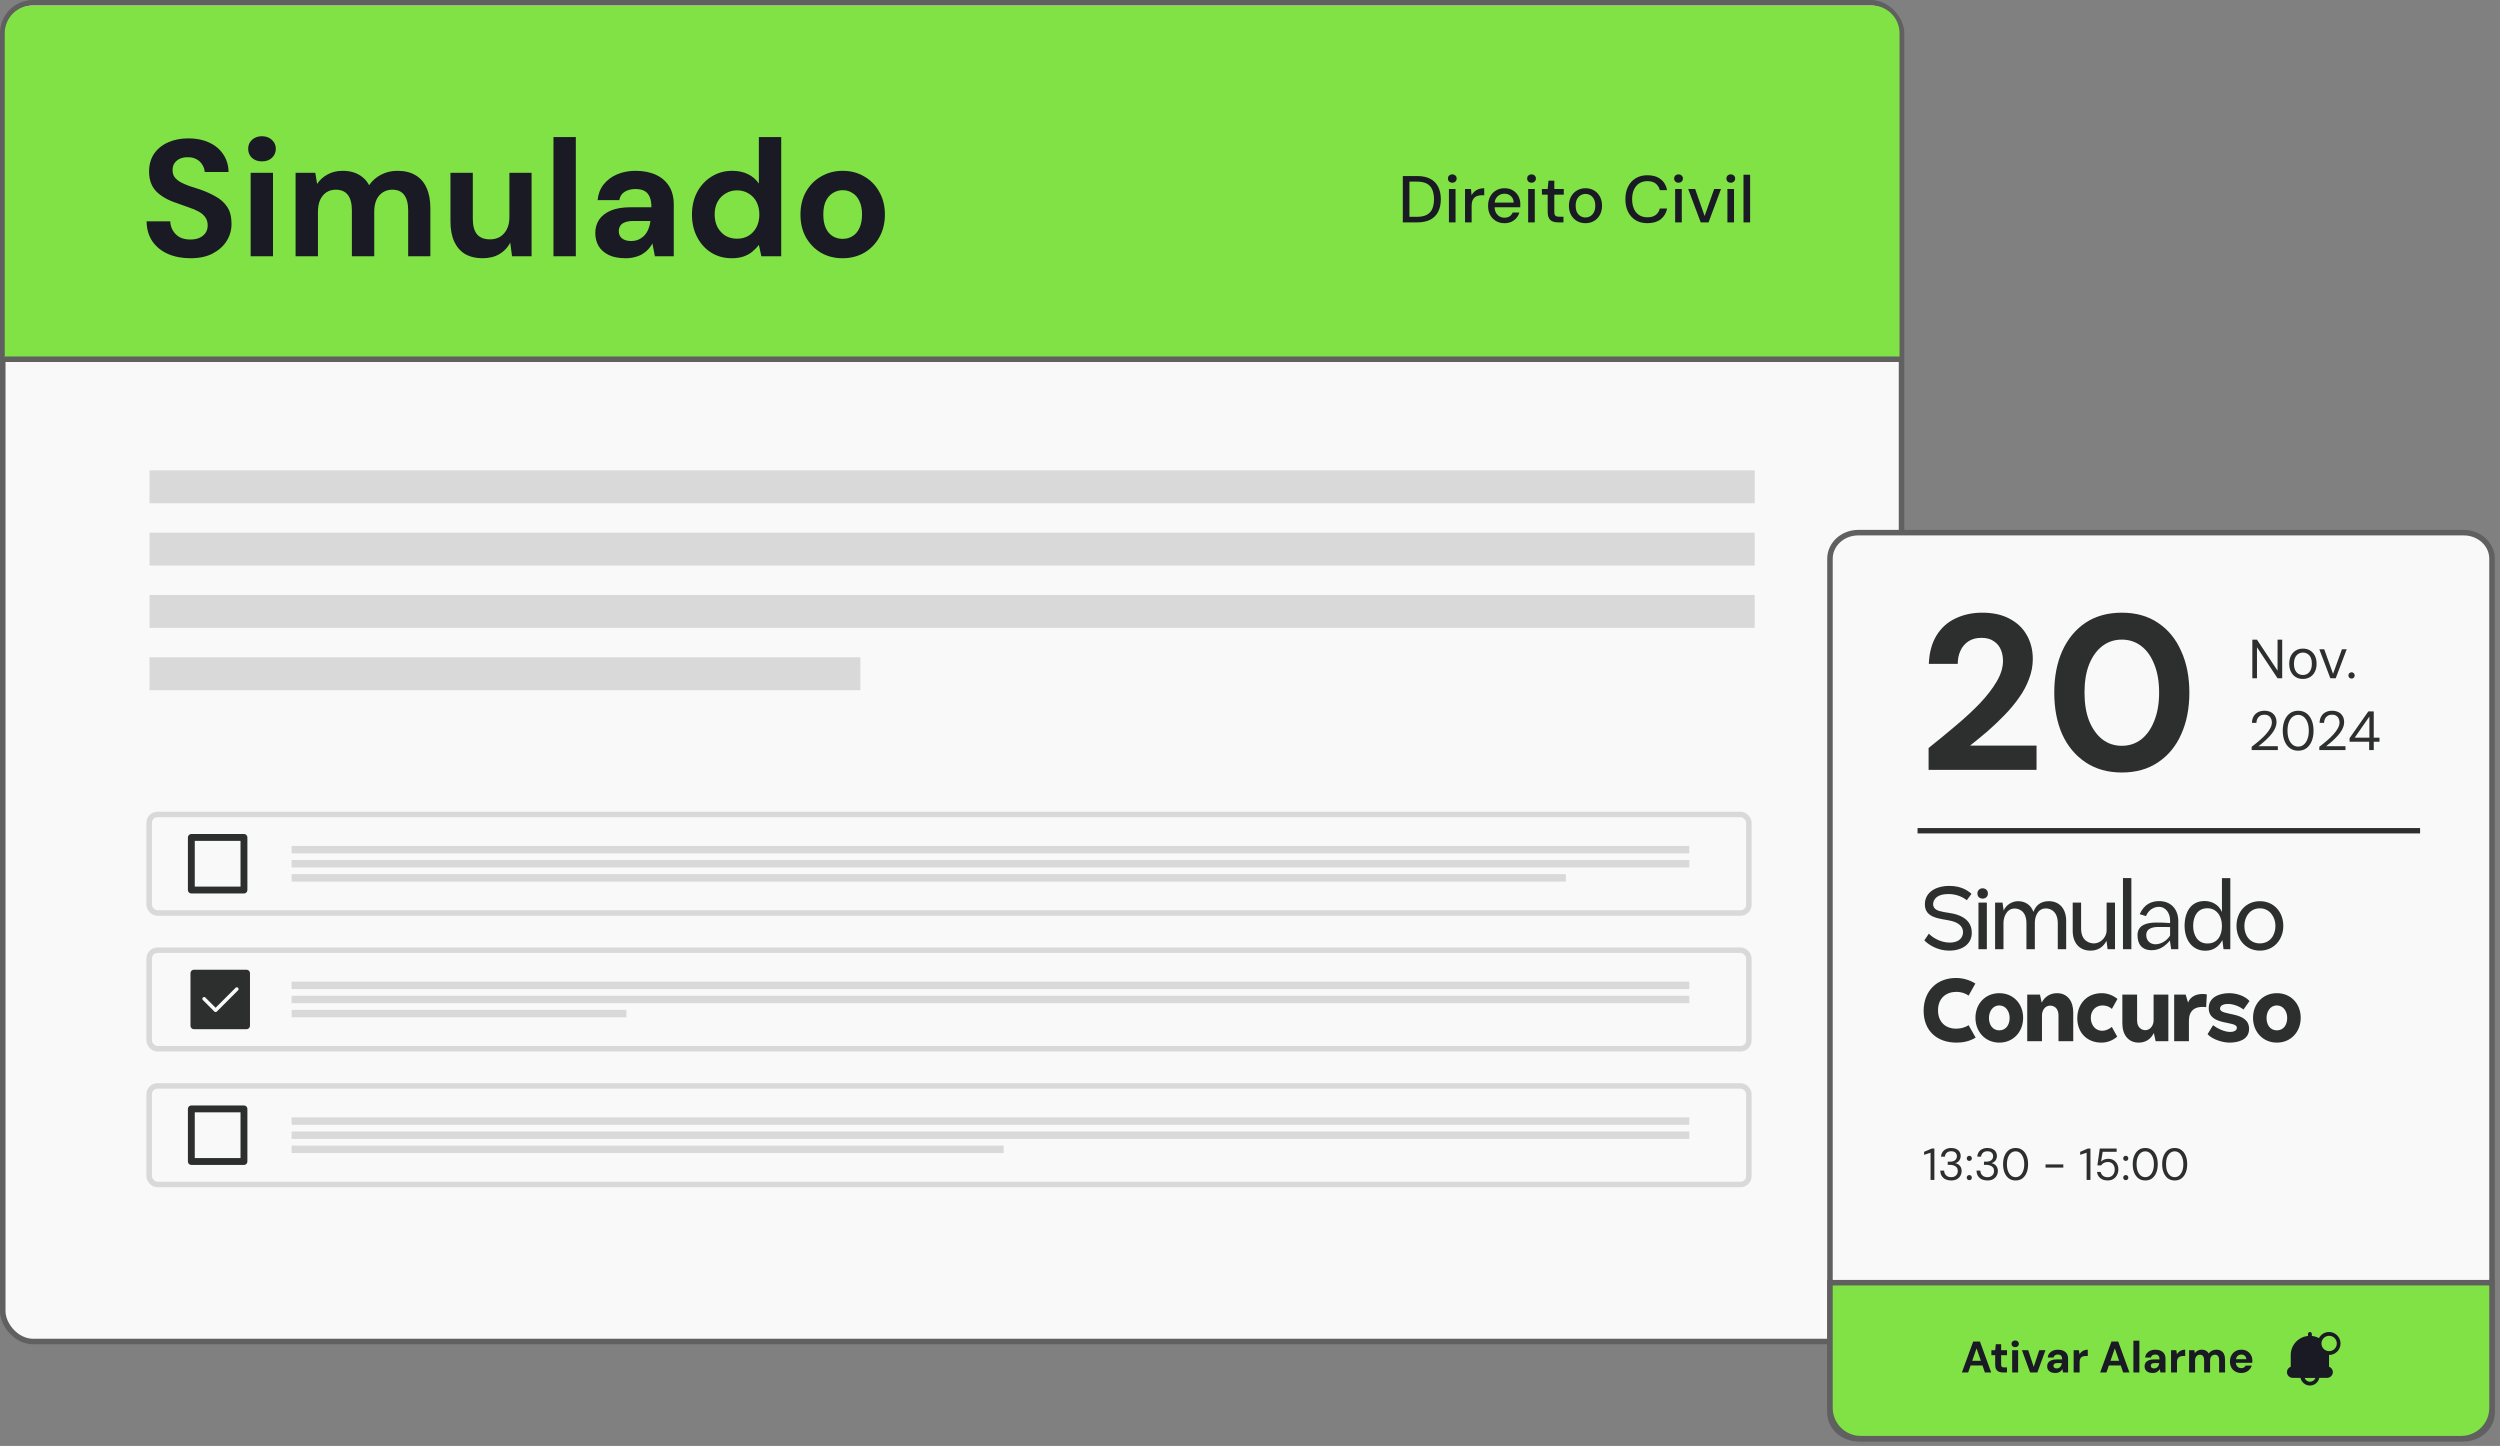
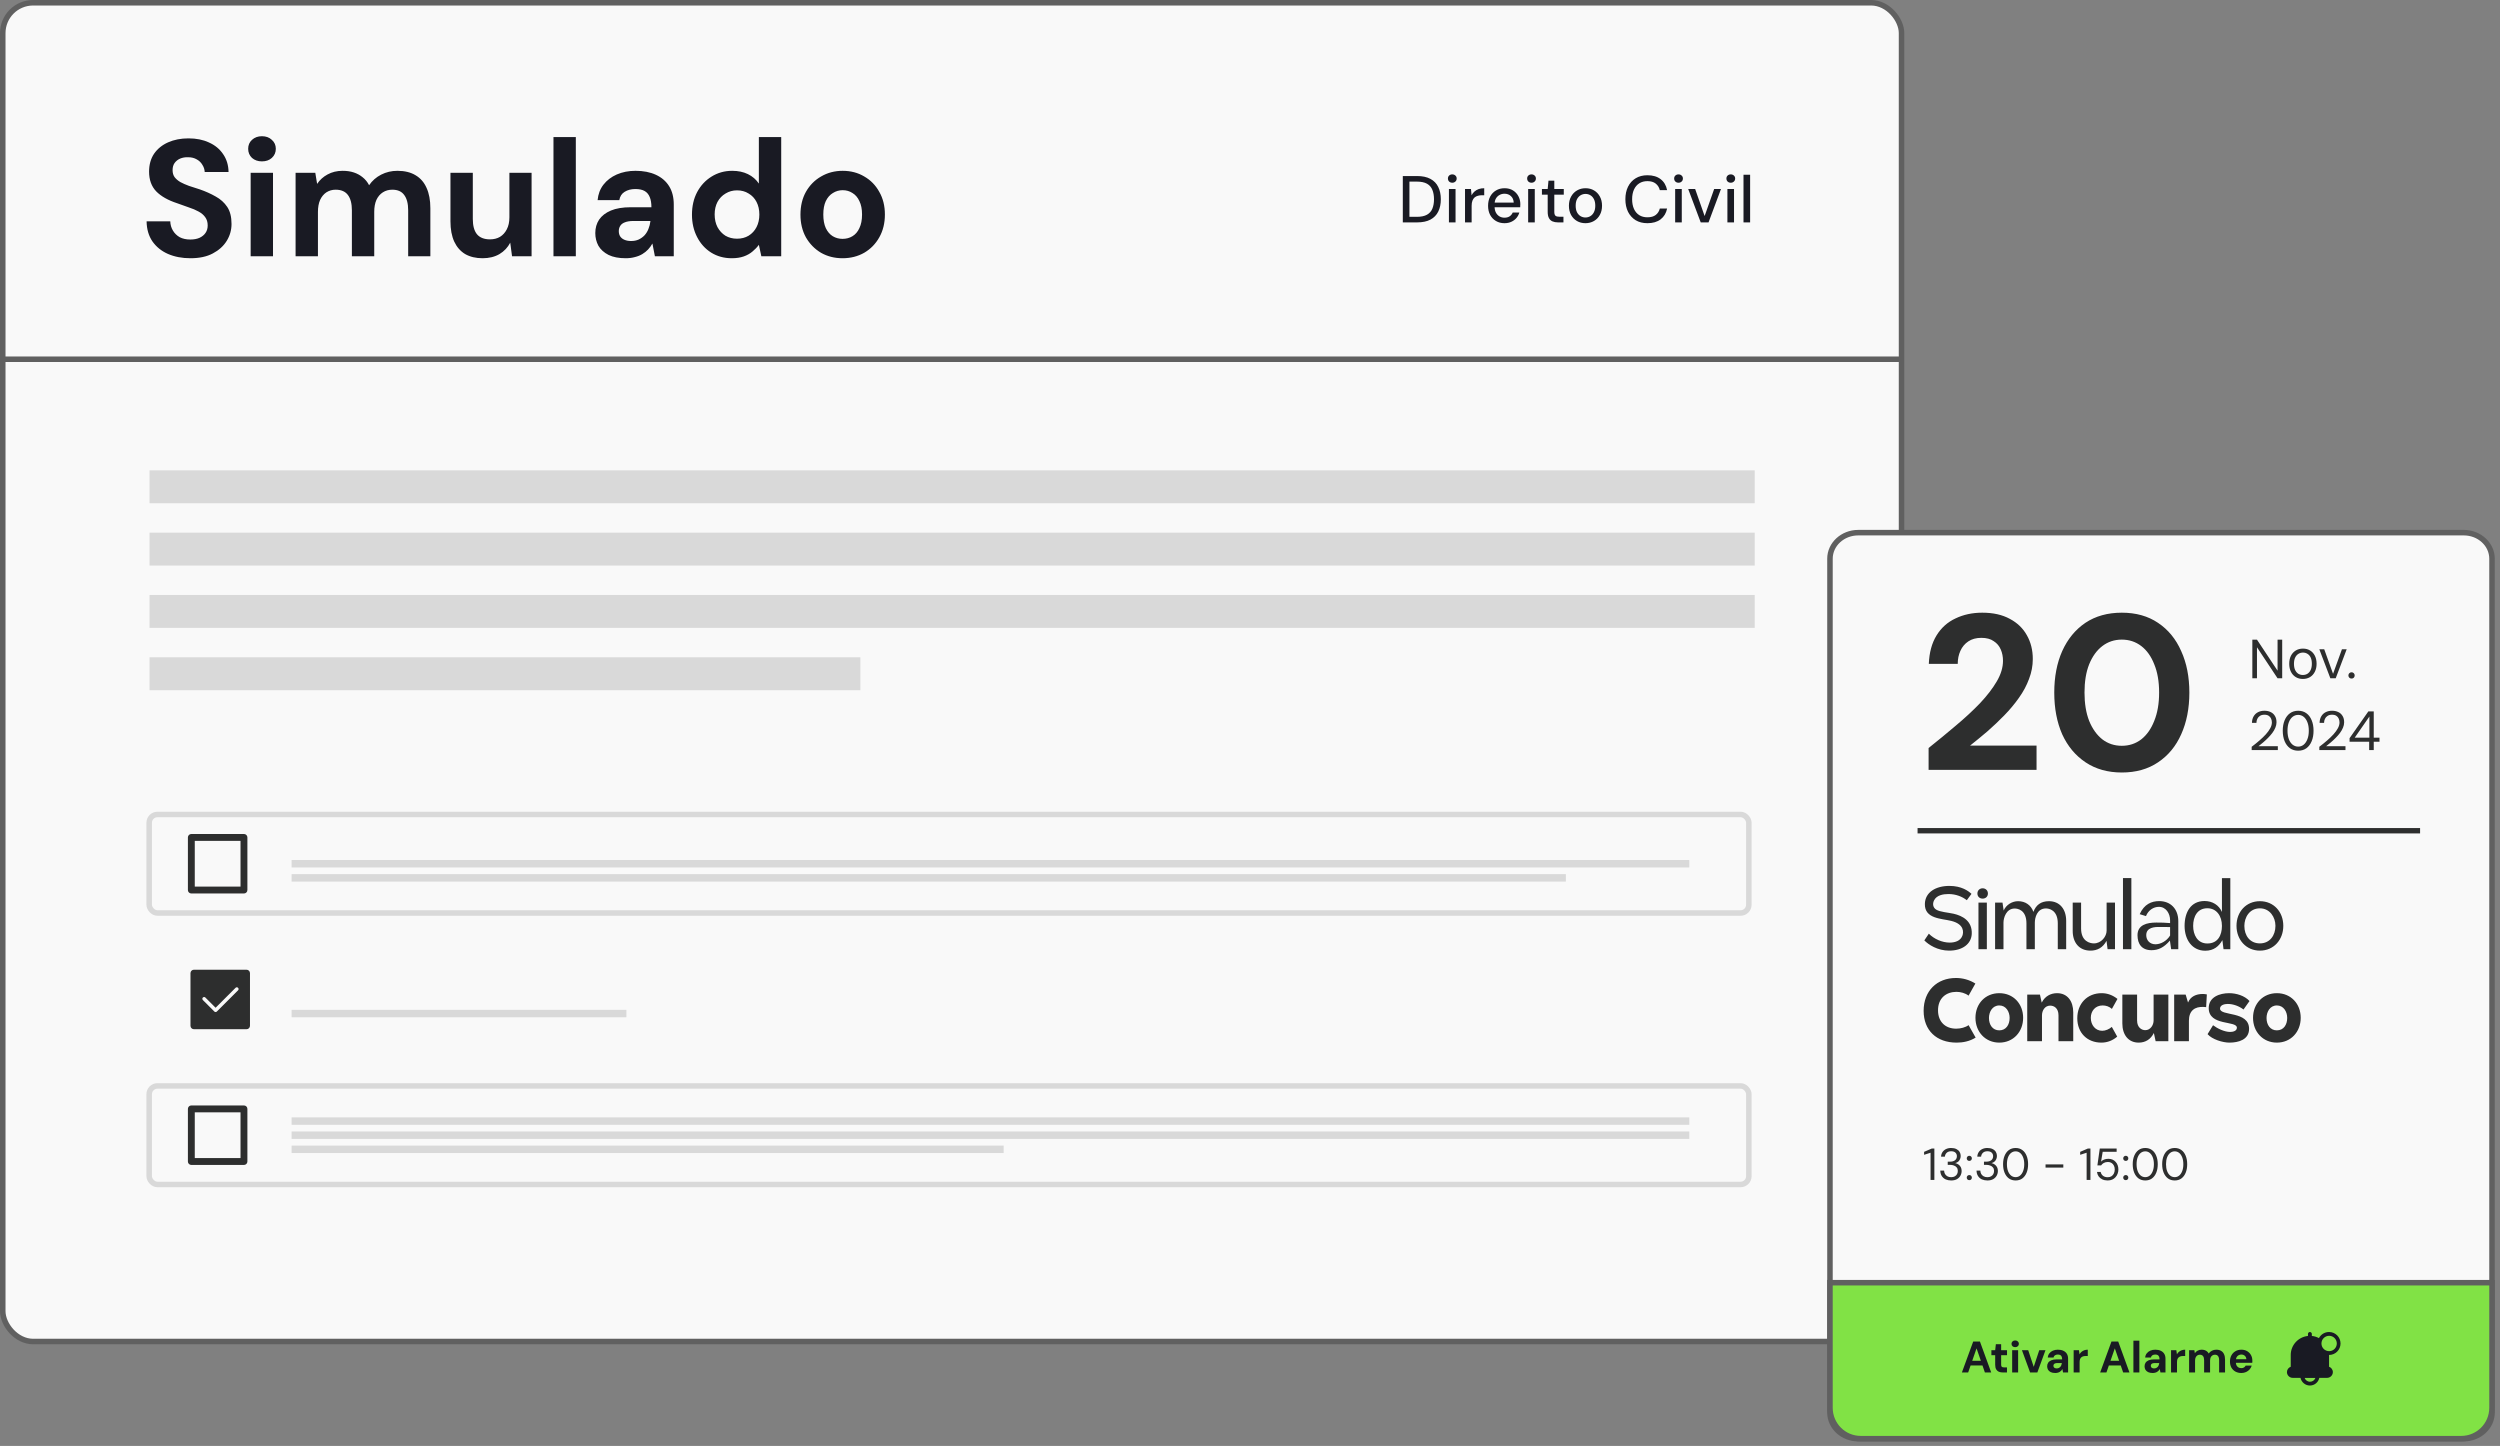
<svg xmlns="http://www.w3.org/2000/svg" width="453" height="262" viewBox="0 0 453 262" fill="none">
  <rect x="0" y="0" width="453" height="262" fill="#808080" stroke="none" />
  <rect x="0.5" y="0.5" width="344.059" height="242.585" rx="5.5" fill="#F9F9F9" stroke="#606060" />
-   <path d="M0.863 6.009C0.863 3.247 3.101 1.009 5.863 1.009H339.194C341.955 1.009 344.194 3.247 344.194 6.009V64.74H0.863V6.009Z" fill="#81E245" />
  <path d="M34.513 46.792C32.993 46.792 31.633 46.532 30.433 46.012C29.253 45.492 28.313 44.732 27.613 43.732C26.933 42.732 26.583 41.522 26.563 40.102H30.853C30.873 40.722 31.033 41.282 31.333 41.782C31.633 42.282 32.043 42.682 32.563 42.982C33.103 43.262 33.743 43.402 34.483 43.402C35.123 43.402 35.673 43.302 36.133 43.102C36.613 42.882 36.983 42.582 37.243 42.202C37.503 41.822 37.633 41.372 37.633 40.852C37.633 40.252 37.483 39.752 37.183 39.352C36.903 38.952 36.503 38.612 35.983 38.332C35.483 38.052 34.893 37.802 34.213 37.582C33.553 37.342 32.853 37.092 32.113 36.832C30.453 36.292 29.183 35.572 28.303 34.672C27.443 33.772 27.013 32.582 27.013 31.102C27.013 29.842 27.313 28.762 27.913 27.862C28.533 26.962 29.383 26.272 30.463 25.792C31.543 25.312 32.773 25.072 34.153 25.072C35.573 25.072 36.813 25.322 37.873 25.822C38.953 26.302 39.803 27.002 40.423 27.922C41.063 28.842 41.393 29.922 41.413 31.162H37.093C37.073 30.702 36.933 30.272 36.673 29.872C36.433 29.452 36.093 29.122 35.653 28.882C35.213 28.622 34.693 28.492 34.093 28.492C33.573 28.472 33.093 28.552 32.653 28.732C32.233 28.912 31.893 29.182 31.633 29.542C31.393 29.882 31.273 30.312 31.273 30.832C31.273 31.332 31.393 31.752 31.633 32.092C31.893 32.432 32.243 32.732 32.683 32.992C33.123 33.232 33.643 33.462 34.243 33.682C34.843 33.882 35.493 34.092 36.193 34.312C37.233 34.672 38.193 35.102 39.073 35.602C39.953 36.082 40.653 36.712 41.173 37.492C41.693 38.272 41.953 39.302 41.953 40.582C41.953 41.682 41.663 42.702 41.083 43.642C40.503 44.582 39.663 45.342 38.563 45.922C37.483 46.502 36.133 46.792 34.513 46.792ZM45.418 46.432V31.312H49.468V46.432H45.418ZM47.458 29.242C46.738 29.242 46.138 29.032 45.658 28.612C45.198 28.172 44.968 27.622 44.968 26.962C44.968 26.302 45.198 25.762 45.658 25.342C46.138 24.902 46.738 24.682 47.458 24.682C48.198 24.682 48.798 24.902 49.258 25.342C49.738 25.762 49.978 26.302 49.978 26.962C49.978 27.622 49.738 28.172 49.258 28.612C48.798 29.032 48.198 29.242 47.458 29.242ZM53.561 46.432V31.312H57.131L57.461 33.322C57.941 32.602 58.571 32.032 59.351 31.612C60.151 31.172 61.061 30.952 62.081 30.952C62.841 30.952 63.521 31.052 64.121 31.252C64.721 31.452 65.251 31.742 65.711 32.122C66.191 32.502 66.581 32.982 66.881 33.562C67.441 32.742 68.171 32.102 69.071 31.642C69.971 31.182 70.951 30.952 72.011 30.952C73.331 30.952 74.431 31.222 75.311 31.762C76.191 32.282 76.851 33.042 77.291 34.042C77.751 35.042 77.981 36.272 77.981 37.732V46.432H73.961V38.092C73.961 36.892 73.721 35.972 73.241 35.332C72.781 34.692 72.061 34.372 71.081 34.372C70.441 34.372 69.871 34.532 69.371 34.852C68.871 35.172 68.481 35.632 68.201 36.232C67.941 36.832 67.811 37.552 67.811 38.392V46.432H63.761V38.092C63.761 36.892 63.521 35.972 63.041 35.332C62.561 34.692 61.821 34.372 60.821 34.372C60.201 34.372 59.641 34.532 59.141 34.852C58.661 35.172 58.281 35.632 58.001 36.232C57.741 36.832 57.611 37.552 57.611 38.392V46.432H53.561ZM87.443 46.792C86.223 46.792 85.173 46.542 84.293 46.042C83.433 45.522 82.773 44.772 82.313 43.792C81.853 42.792 81.623 41.562 81.623 40.102V31.312H85.673V39.682C85.673 40.902 85.923 41.822 86.423 42.442C86.943 43.062 87.733 43.372 88.793 43.372C89.473 43.372 90.073 43.222 90.593 42.922C91.113 42.602 91.523 42.152 91.823 41.572C92.143 40.972 92.303 40.242 92.303 39.382V31.312H96.323V46.432H92.783L92.453 43.972C92.013 44.832 91.363 45.522 90.503 46.042C89.643 46.542 88.623 46.792 87.443 46.792ZM100.289 46.432V24.832H104.339V46.432H100.289ZM113.387 46.792C112.127 46.792 111.087 46.592 110.267 46.192C109.447 45.772 108.837 45.222 108.437 44.542C108.057 43.842 107.867 43.072 107.867 42.232C107.867 41.312 108.097 40.502 108.557 39.802C109.037 39.102 109.747 38.552 110.687 38.152C111.647 37.752 112.847 37.552 114.287 37.552H118.037C118.037 36.812 117.937 36.202 117.737 35.722C117.537 35.222 117.227 34.852 116.807 34.612C116.387 34.372 115.827 34.252 115.127 34.252C114.367 34.252 113.717 34.422 113.177 34.762C112.657 35.082 112.337 35.582 112.217 36.262H108.287C108.387 35.182 108.737 34.252 109.337 33.472C109.957 32.672 110.767 32.052 111.767 31.612C112.787 31.172 113.917 30.952 115.157 30.952C116.577 30.952 117.807 31.192 118.847 31.672C119.887 32.152 120.687 32.842 121.247 33.742C121.807 34.642 122.087 35.752 122.087 37.072V46.432H118.667L118.217 44.122C117.997 44.522 117.737 44.882 117.437 45.202C117.137 45.522 116.787 45.802 116.387 46.042C115.987 46.282 115.537 46.462 115.037 46.582C114.537 46.722 113.987 46.792 113.387 46.792ZM114.347 43.672C114.867 43.672 115.327 43.582 115.727 43.402C116.147 43.202 116.507 42.942 116.807 42.622C117.107 42.282 117.337 41.902 117.497 41.482C117.677 41.042 117.797 40.572 117.857 40.072V40.042H114.767C114.147 40.042 113.637 40.122 113.237 40.282C112.857 40.422 112.577 40.632 112.397 40.912C112.217 41.192 112.127 41.512 112.127 41.872C112.127 42.272 112.217 42.602 112.397 42.862C112.577 43.122 112.837 43.322 113.177 43.462C113.517 43.602 113.907 43.672 114.347 43.672ZM132.585 46.792C131.205 46.792 129.965 46.452 128.865 45.772C127.785 45.092 126.935 44.152 126.315 42.952C125.695 41.752 125.385 40.402 125.385 38.902C125.385 37.362 125.695 36.002 126.315 34.822C126.955 33.622 127.825 32.682 128.925 32.002C130.045 31.302 131.295 30.952 132.675 30.952C133.755 30.952 134.705 31.152 135.525 31.552C136.345 31.952 137.005 32.522 137.505 33.262V24.832H141.555V46.432H137.955L137.505 44.362C137.205 44.782 136.825 45.182 136.365 45.562C135.925 45.942 135.395 46.242 134.775 46.462C134.155 46.682 133.425 46.792 132.585 46.792ZM133.545 43.252C134.345 43.252 135.045 43.072 135.645 42.712C136.265 42.332 136.745 41.812 137.085 41.152C137.425 40.492 137.595 39.732 137.595 38.872C137.595 38.012 137.425 37.252 137.085 36.592C136.745 35.932 136.265 35.422 135.645 35.062C135.045 34.682 134.345 34.492 133.545 34.492C132.785 34.492 132.095 34.682 131.475 35.062C130.855 35.422 130.365 35.932 130.005 36.592C129.665 37.252 129.495 38.002 129.495 38.842C129.495 39.722 129.665 40.492 130.005 41.152C130.365 41.812 130.845 42.332 131.445 42.712C132.065 43.072 132.765 43.252 133.545 43.252ZM152.663 46.792C151.223 46.792 149.923 46.462 148.763 45.802C147.623 45.122 146.713 44.192 146.033 43.012C145.373 41.812 145.043 40.442 145.043 38.902C145.043 37.322 145.373 35.942 146.033 34.762C146.713 33.562 147.633 32.632 148.793 31.972C149.953 31.292 151.253 30.952 152.693 30.952C154.153 30.952 155.453 31.292 156.593 31.972C157.753 32.632 158.663 33.562 159.323 34.762C160.003 35.942 160.343 37.312 160.343 38.872C160.343 40.432 160.003 41.812 159.323 43.012C158.663 44.192 157.753 45.122 156.593 45.802C155.433 46.462 154.123 46.792 152.663 46.792ZM152.663 43.282C153.343 43.282 153.943 43.122 154.463 42.802C155.003 42.482 155.423 41.992 155.723 41.332C156.043 40.672 156.203 39.852 156.203 38.872C156.203 37.892 156.043 37.082 155.723 36.442C155.423 35.782 155.003 35.292 154.463 34.972C153.943 34.632 153.353 34.462 152.693 34.462C152.053 34.462 151.463 34.632 150.923 34.972C150.383 35.292 149.953 35.782 149.633 36.442C149.333 37.082 149.183 37.892 149.183 38.872C149.183 39.852 149.333 40.672 149.633 41.332C149.953 41.992 150.373 42.482 150.893 42.802C151.433 43.122 152.023 43.282 152.663 43.282Z" fill="#191A23" />
  <path d="M254.189 40.298V31.898H256.769C257.745 31.898 258.553 32.07 259.193 32.414C259.833 32.758 260.305 33.246 260.609 33.878C260.921 34.502 261.077 35.246 261.077 36.11C261.077 36.974 260.921 37.718 260.609 38.342C260.305 38.966 259.833 39.45 259.193 39.794C258.561 40.13 257.753 40.298 256.769 40.298H254.189ZM255.389 39.29H256.721C257.497 39.29 258.113 39.162 258.569 38.906C259.025 38.65 259.349 38.286 259.541 37.814C259.741 37.334 259.841 36.766 259.841 36.11C259.841 35.446 259.741 34.874 259.541 34.394C259.349 33.914 259.025 33.546 258.569 33.29C258.113 33.034 257.497 32.906 256.721 32.906H255.389V39.29ZM262.545 40.298V34.25H263.745V40.298H262.545ZM263.157 33.11C262.925 33.11 262.733 33.038 262.581 32.894C262.437 32.75 262.365 32.566 262.365 32.342C262.365 32.126 262.437 31.95 262.581 31.814C262.733 31.67 262.925 31.598 263.157 31.598C263.381 31.598 263.569 31.67 263.721 31.814C263.873 31.95 263.949 32.126 263.949 32.342C263.949 32.566 263.873 32.75 263.721 32.894C263.569 33.038 263.381 33.11 263.157 33.11ZM265.461 40.298V34.25H266.541L266.649 35.39C266.785 35.118 266.961 34.89 267.177 34.706C267.393 34.514 267.645 34.366 267.933 34.262C268.229 34.158 268.565 34.106 268.941 34.106V35.378H268.509C268.261 35.378 268.025 35.41 267.801 35.474C267.577 35.53 267.377 35.63 267.201 35.774C267.033 35.918 266.901 36.114 266.805 36.362C266.709 36.61 266.661 36.918 266.661 37.286V40.298H265.461ZM272.604 40.442C272.028 40.442 271.516 40.31 271.068 40.046C270.62 39.782 270.268 39.414 270.012 38.942C269.764 38.47 269.64 37.922 269.64 37.298C269.64 36.658 269.764 36.102 270.012 35.63C270.268 35.15 270.62 34.778 271.068 34.514C271.516 34.242 272.036 34.106 272.628 34.106C273.22 34.106 273.728 34.238 274.152 34.502C274.576 34.766 274.904 35.118 275.136 35.558C275.368 35.99 275.484 36.47 275.484 36.998C275.484 37.078 275.48 37.166 275.472 37.262C275.472 37.35 275.468 37.45 275.46 37.562H270.516V36.71H274.284C274.26 36.206 274.092 35.814 273.78 35.534C273.468 35.246 273.08 35.102 272.616 35.102C272.288 35.102 271.988 35.178 271.716 35.33C271.444 35.474 271.224 35.69 271.056 35.978C270.896 36.258 270.816 36.614 270.816 37.046V37.382C270.816 37.83 270.896 38.21 271.056 38.522C271.224 38.826 271.444 39.058 271.716 39.218C271.988 39.37 272.284 39.446 272.604 39.446C272.988 39.446 273.304 39.362 273.552 39.194C273.8 39.026 273.984 38.798 274.104 38.51H275.304C275.2 38.878 275.024 39.21 274.776 39.506C274.528 39.794 274.22 40.022 273.852 40.19C273.492 40.358 273.076 40.442 272.604 40.442ZM276.901 40.298V34.25H278.101V40.298H276.901ZM277.513 33.11C277.281 33.11 277.089 33.038 276.937 32.894C276.793 32.75 276.721 32.566 276.721 32.342C276.721 32.126 276.793 31.95 276.937 31.814C277.089 31.67 277.281 31.598 277.513 31.598C277.737 31.598 277.925 31.67 278.077 31.814C278.229 31.95 278.305 32.126 278.305 32.342C278.305 32.566 278.229 32.75 278.077 32.894C277.925 33.038 277.737 33.11 277.513 33.11ZM282.313 40.298C281.929 40.298 281.597 40.238 281.317 40.118C281.037 39.998 280.821 39.798 280.669 39.518C280.517 39.238 280.441 38.858 280.441 38.378V35.27H279.397V34.25H280.441L280.585 32.738H281.641V34.25H283.357V35.27H281.641V38.39C281.641 38.734 281.713 38.97 281.857 39.098C282.001 39.218 282.249 39.278 282.601 39.278H283.297V40.298H282.313ZM287.276 40.442C286.708 40.442 286.196 40.31 285.74 40.046C285.292 39.782 284.936 39.414 284.672 38.942C284.416 38.462 284.288 37.91 284.288 37.286C284.288 36.646 284.42 36.09 284.684 35.618C284.948 35.138 285.308 34.766 285.764 34.502C286.22 34.238 286.732 34.106 287.3 34.106C287.876 34.106 288.388 34.238 288.836 34.502C289.284 34.766 289.636 35.134 289.892 35.606C290.156 36.078 290.288 36.634 290.288 37.274C290.288 37.914 290.156 38.47 289.892 38.942C289.636 39.414 289.28 39.782 288.824 40.046C288.368 40.31 287.852 40.442 287.276 40.442ZM287.276 39.41C287.604 39.41 287.9 39.33 288.164 39.17C288.436 39.01 288.652 38.774 288.812 38.462C288.98 38.142 289.064 37.746 289.064 37.274C289.064 36.802 288.984 36.41 288.824 36.098C288.664 35.778 288.448 35.538 288.176 35.378C287.912 35.218 287.62 35.138 287.3 35.138C286.98 35.138 286.684 35.218 286.412 35.378C286.14 35.538 285.92 35.778 285.752 36.098C285.592 36.41 285.512 36.802 285.512 37.274C285.512 37.746 285.592 38.142 285.752 38.462C285.92 38.774 286.136 39.01 286.4 39.17C286.672 39.33 286.964 39.41 287.276 39.41ZM298.514 40.442C297.69 40.442 296.978 40.262 296.378 39.902C295.786 39.534 295.326 39.026 294.998 38.378C294.678 37.722 294.518 36.962 294.518 36.098C294.518 35.242 294.678 34.486 294.998 33.83C295.326 33.174 295.786 32.666 296.378 32.306C296.978 31.938 297.69 31.754 298.514 31.754C299.498 31.754 300.294 31.99 300.902 32.462C301.518 32.934 301.91 33.598 302.078 34.454H300.758C300.638 33.958 300.39 33.562 300.014 33.266C299.646 32.97 299.146 32.822 298.514 32.822C297.946 32.822 297.454 32.954 297.038 33.218C296.622 33.482 296.302 33.858 296.078 34.346C295.854 34.834 295.742 35.418 295.742 36.098C295.742 36.778 295.854 37.366 296.078 37.862C296.302 38.35 296.622 38.726 297.038 38.99C297.454 39.246 297.946 39.374 298.514 39.374C299.146 39.374 299.646 39.234 300.014 38.954C300.39 38.666 300.638 38.278 300.758 37.79H302.078C301.91 38.622 301.518 39.274 300.902 39.746C300.294 40.21 299.498 40.442 298.514 40.442ZM303.538 40.298V34.25H304.738V40.298H303.538ZM304.15 33.11C303.918 33.11 303.726 33.038 303.574 32.894C303.43 32.75 303.358 32.566 303.358 32.342C303.358 32.126 303.43 31.95 303.574 31.814C303.726 31.67 303.918 31.598 304.15 31.598C304.374 31.598 304.562 31.67 304.714 31.814C304.866 31.95 304.942 32.126 304.942 32.342C304.942 32.566 304.866 32.75 304.714 32.894C304.562 33.038 304.374 33.11 304.15 33.11ZM308.17 40.298L305.902 34.25H307.162L308.878 39.146L310.606 34.25H311.842L309.586 40.298H308.17ZM313.006 40.298V34.25H314.206V40.298H313.006ZM313.618 33.11C313.386 33.11 313.194 33.038 313.042 32.894C312.898 32.75 312.826 32.566 312.826 32.342C312.826 32.126 312.898 31.95 313.042 31.814C313.194 31.67 313.386 31.598 313.618 31.598C313.842 31.598 314.03 31.67 314.182 31.814C314.334 31.95 314.41 32.126 314.41 32.342C314.41 32.566 314.334 32.75 314.182 32.894C314.03 33.038 313.842 33.11 313.618 33.11ZM315.922 40.298V31.658H317.122V40.298H315.922Z" fill="#191A23" />
  <line x1="0.863" y1="65.095" x2="344.625" y2="65.095" stroke="#606060" />
  <rect x="27.094" y="85.225" width="290.86" height="5.962" fill="#D9D9D9" />
  <rect x="27.094" y="96.517" width="290.86" height="5.962" fill="#D9D9D9" />
  <rect x="27.094" y="107.809" width="290.86" height="5.962" fill="#D9D9D9" />
-   <rect x="52.838" y="153.279" width="253.264" height="1.35" fill="#D9D9D9" />
-   <rect x="52.838" y="177.873" width="253.264" height="1.35" fill="#D9D9D9" />
  <rect x="52.838" y="202.467" width="253.264" height="1.35" fill="#D9D9D9" />
  <rect x="52.838" y="155.835" width="253.264" height="1.35" fill="#D9D9D9" />
-   <rect x="52.838" y="180.429" width="253.264" height="1.35" fill="#D9D9D9" />
  <rect x="52.838" y="205.023" width="253.264" height="1.35" fill="#D9D9D9" />
  <rect x="52.838" y="158.392" width="230.898" height="1.35" fill="#D9D9D9" />
  <rect x="52.838" y="182.985" width="60.665" height="1.35" fill="#D9D9D9" />
  <rect x="52.838" y="207.579" width="129.026" height="1.35" fill="#D9D9D9" />
  <rect x="27.032" y="147.582" width="289.86" height="17.856" rx="1.5" stroke="#D9D9D9" />
-   <rect x="27.032" y="172.175" width="289.86" height="17.856" rx="1.5" stroke="#D9D9D9" />
  <rect x="27.032" y="196.77" width="289.86" height="17.856" rx="1.5" stroke="#D9D9D9" />
  <rect x="27.094" y="119.102" width="128.807" height="5.962" fill="#D9D9D9" />
  <path d="M44.205 210.938H34.669C34.408 210.938 34.197 210.727 34.197 210.466V200.93C34.197 200.669 34.408 200.458 34.669 200.458H44.205C44.466 200.458 44.678 200.669 44.678 200.93V210.466C44.678 210.727 44.466 210.938 44.205 210.938ZM35.142 209.993H43.732V201.403H35.142V209.993Z" fill="#2D2E2E" stroke="#2D2E2E" stroke-width="0.3" />
  <path d="M44.205 161.75H34.669C34.408 161.75 34.197 161.539 34.197 161.278V151.742C34.197 151.481 34.408 151.27 34.669 151.27H44.205C44.466 151.27 44.678 151.481 44.678 151.742V161.278C44.678 161.539 44.466 161.75 44.205 161.75ZM35.142 160.805H43.732V152.215H35.142V160.805Z" fill="#2D2E2E" stroke="#2D2E2E" stroke-width="0.3" />
  <path d="M44.673 175.863H35.138C34.876 175.863 34.665 176.074 34.665 176.336V185.871C34.665 186.133 34.876 186.344 35.138 186.344H44.673C44.935 186.344 45.146 186.133 45.146 185.871V176.336C45.146 176.074 44.935 175.863 44.673 175.863ZM43.243 179.553L39.401 183.395C39.31 183.486 39.187 183.533 39.067 183.533C38.948 183.533 38.825 183.486 38.733 183.395L36.654 181.315C36.468 181.129 36.468 180.829 36.654 180.647C36.84 180.461 37.139 180.461 37.322 180.647L39.067 182.392L42.575 178.885C42.761 178.699 43.06 178.699 43.243 178.885C43.429 179.071 43.429 179.371 43.243 179.553Z" fill="#2D2E2E" stroke="#2D2E2E" stroke-width="0.3" />
  <path d="M446.434 96.517H336.71C333.882 96.517 331.59 98.631 331.59 101.238V255.965C331.59 258.572 333.882 260.686 336.71 260.686H446.434C449.262 260.686 451.554 258.572 451.554 255.965V101.238C451.554 98.631 449.262 96.517 446.434 96.517Z" fill="#F9F9F9" stroke="#606060" stroke-miterlimit="10" />
  <path d="M408.124 122.907V115.907H408.964L412.694 121.527V115.907H413.534V122.907H412.694L408.964 117.287V122.907H408.124ZM417.277 123.027C416.791 123.027 416.361 122.913 415.987 122.687C415.614 122.46 415.324 122.14 415.117 121.727C414.911 121.313 414.807 120.83 414.807 120.277C414.807 119.717 414.911 119.233 415.117 118.827C415.331 118.413 415.624 118.093 415.997 117.867C416.377 117.64 416.811 117.527 417.297 117.527C417.791 117.527 418.221 117.64 418.587 117.867C418.961 118.093 419.251 118.413 419.457 118.827C419.664 119.233 419.767 119.717 419.767 120.277C419.767 120.83 419.661 121.313 419.447 121.727C419.241 122.14 418.951 122.46 418.577 122.687C418.204 122.913 417.771 123.027 417.277 123.027ZM417.277 122.307C417.584 122.307 417.861 122.233 418.107 122.087C418.354 121.933 418.547 121.707 418.687 121.407C418.834 121.1 418.907 120.723 418.907 120.277C418.907 119.823 418.837 119.447 418.697 119.147C418.557 118.847 418.364 118.623 418.117 118.477C417.877 118.323 417.604 118.247 417.297 118.247C416.997 118.247 416.724 118.323 416.477 118.477C416.231 118.623 416.034 118.847 415.887 119.147C415.741 119.447 415.667 119.823 415.667 120.277C415.667 120.723 415.737 121.1 415.877 121.407C416.024 121.707 416.217 121.933 416.457 122.087C416.704 122.233 416.977 122.307 417.277 122.307ZM422.26 122.907L420.26 117.647H421.15L422.75 122.097L424.36 117.647H425.22L423.23 122.907H422.26ZM426.099 122.957C425.939 122.957 425.803 122.903 425.689 122.797C425.583 122.683 425.529 122.547 425.529 122.387C425.529 122.227 425.583 122.093 425.689 121.987C425.803 121.873 425.939 121.817 426.099 121.817C426.273 121.817 426.409 121.873 426.509 121.987C426.616 122.093 426.669 122.227 426.669 122.387C426.669 122.547 426.616 122.683 426.509 122.797C426.409 122.903 426.273 122.957 426.099 122.957ZM408.004 135.907V135.317C408.498 134.943 408.964 134.567 409.404 134.187C409.844 133.807 410.234 133.43 410.574 133.057C410.914 132.677 411.181 132.307 411.374 131.947C411.568 131.587 411.664 131.24 411.664 130.907C411.664 130.66 411.618 130.433 411.524 130.227C411.438 130.013 411.294 129.84 411.094 129.707C410.901 129.573 410.638 129.507 410.304 129.507C409.984 129.507 409.718 129.577 409.504 129.717C409.291 129.85 409.131 130.03 409.024 130.257C408.918 130.477 408.864 130.72 408.864 130.987H408.054C408.061 130.527 408.161 130.133 408.354 129.807C408.548 129.473 408.814 129.22 409.154 129.047C409.494 128.873 409.881 128.787 410.314 128.787C410.741 128.787 411.118 128.867 411.444 129.027C411.771 129.18 412.028 129.413 412.214 129.727C412.408 130.033 412.504 130.417 412.504 130.877C412.504 131.203 412.434 131.53 412.294 131.857C412.161 132.183 411.978 132.503 411.744 132.817C411.511 133.123 411.251 133.42 410.964 133.707C410.684 133.993 410.394 134.263 410.094 134.517C409.794 134.77 409.511 135 409.244 135.207H412.744V135.907H408.004ZM416.435 136.027C415.855 136.027 415.355 135.877 414.935 135.577C414.522 135.27 414.202 134.847 413.975 134.307C413.749 133.76 413.635 133.127 413.635 132.407C413.635 131.687 413.749 131.057 413.975 130.517C414.202 129.97 414.522 129.547 414.935 129.247C415.355 128.94 415.855 128.787 416.435 128.787C417.015 128.787 417.512 128.94 417.925 129.247C418.339 129.547 418.655 129.97 418.875 130.517C419.102 131.057 419.215 131.687 419.215 132.407C419.215 133.127 419.102 133.76 418.875 134.307C418.655 134.847 418.339 135.27 417.925 135.577C417.512 135.877 417.015 136.027 416.435 136.027ZM416.435 135.287C416.802 135.287 417.129 135.173 417.415 134.947C417.702 134.713 417.929 134.383 418.095 133.957C418.269 133.523 418.355 133.007 418.355 132.407C418.355 131.8 418.269 131.283 418.095 130.857C417.929 130.43 417.702 130.103 417.415 129.877C417.129 129.65 416.802 129.537 416.435 129.537C416.062 129.537 415.729 129.65 415.435 129.877C415.142 130.103 414.912 130.43 414.745 130.857C414.579 131.283 414.495 131.8 414.495 132.407C414.495 133.007 414.579 133.523 414.745 133.957C414.912 134.383 415.142 134.713 415.435 134.947C415.729 135.173 416.062 135.287 416.435 135.287ZM420.26 135.907V135.317C420.753 134.943 421.22 134.567 421.66 134.187C422.1 133.807 422.49 133.43 422.83 133.057C423.17 132.677 423.437 132.307 423.63 131.947C423.823 131.587 423.92 131.24 423.92 130.907C423.92 130.66 423.873 130.433 423.78 130.227C423.693 130.013 423.55 129.84 423.35 129.707C423.157 129.573 422.893 129.507 422.56 129.507C422.24 129.507 421.973 129.577 421.76 129.717C421.547 129.85 421.387 130.03 421.28 130.257C421.173 130.477 421.12 130.72 421.12 130.987H420.31C420.317 130.527 420.417 130.133 420.61 129.807C420.803 129.473 421.07 129.22 421.41 129.047C421.75 128.873 422.137 128.787 422.57 128.787C422.997 128.787 423.373 128.867 423.7 129.027C424.027 129.18 424.283 129.413 424.47 129.727C424.663 130.033 424.76 130.417 424.76 130.877C424.76 131.203 424.69 131.53 424.55 131.857C424.417 132.183 424.233 132.503 424 132.817C423.767 133.123 423.507 133.42 423.22 133.707C422.94 133.993 422.65 134.263 422.35 134.517C422.05 134.77 421.767 135 421.5 135.207H425V135.907H420.26ZM429.293 135.907V134.407H425.743V133.757L429.143 128.907H430.123V133.667H431.163V134.407H430.123V135.907H429.293ZM426.673 133.667H429.333V129.837L426.673 133.667Z" fill="#2D2E2E" />
  <path d="M349.462 139.498V135.538C351.169 134.178 352.822 132.818 354.422 131.458C356.049 130.098 357.502 128.751 358.782 127.418C360.062 126.058 361.075 124.738 361.822 123.458C362.569 122.178 362.942 120.938 362.942 119.738C362.942 118.991 362.809 118.311 362.542 117.698C362.275 117.058 361.849 116.551 361.262 116.178C360.702 115.778 359.955 115.578 359.022 115.578C358.089 115.578 357.302 115.791 356.662 116.218C356.022 116.645 355.542 117.218 355.222 117.938C354.902 118.631 354.742 119.418 354.742 120.298H349.502C349.582 118.245 350.049 116.525 350.902 115.138C351.755 113.751 352.902 112.725 354.342 112.058C355.782 111.365 357.395 111.018 359.182 111.018C361.155 111.018 362.822 111.391 364.182 112.138C365.542 112.858 366.569 113.845 367.262 115.098C367.982 116.351 368.342 117.791 368.342 119.418C368.342 120.645 368.115 121.845 367.662 123.018C367.235 124.191 366.622 125.338 365.822 126.458C365.049 127.551 364.169 128.605 363.182 129.618C362.195 130.631 361.169 131.605 360.102 132.538C359.035 133.445 357.995 134.298 356.982 135.098H369.022V139.498H349.462ZM384.472 139.978C381.938 139.978 379.752 139.365 377.912 138.138C376.072 136.911 374.658 135.218 373.672 133.058C372.712 130.871 372.232 128.351 372.232 125.498C372.232 122.645 372.712 120.138 373.672 117.978C374.658 115.791 376.058 114.085 377.872 112.858C379.712 111.631 381.912 111.018 384.472 111.018C387.032 111.018 389.218 111.631 391.032 112.858C392.872 114.085 394.272 115.791 395.232 117.978C396.218 120.138 396.712 122.645 396.712 125.498C396.712 128.351 396.218 130.871 395.232 133.058C394.272 135.218 392.872 136.911 391.032 138.138C389.218 139.365 387.032 139.978 384.472 139.978ZM384.472 135.138C385.805 135.138 386.978 134.751 387.992 133.978C389.005 133.178 389.792 132.058 390.352 130.618C390.938 129.178 391.232 127.471 391.232 125.498C391.232 123.498 390.938 121.791 390.352 120.378C389.792 118.938 389.005 117.831 387.992 117.058C386.978 116.285 385.805 115.898 384.472 115.898C383.138 115.898 381.965 116.285 380.952 117.058C379.938 117.831 379.138 118.938 378.552 120.378C377.992 121.791 377.712 123.498 377.712 125.498C377.712 127.471 377.992 129.178 378.552 130.618C379.138 132.058 379.938 133.178 380.952 133.978C381.965 134.751 383.138 135.138 384.472 135.138Z" fill="#2D2E2E" />
  <path d="M349.817 213.803V208.876L348.646 209.25V208.714L350.045 208.112H350.508V213.803H349.817ZM353.547 213.901C353.184 213.901 352.853 213.836 352.555 213.706C352.262 213.57 352.029 213.369 351.856 213.104C351.682 212.838 351.59 212.508 351.579 212.112H352.271C352.276 212.329 352.327 212.529 352.425 212.714C352.528 212.893 352.674 213.036 352.864 213.145C353.054 213.253 353.281 213.307 353.547 213.307C353.813 213.307 354.035 213.256 354.214 213.153C354.392 213.05 354.528 212.914 354.62 212.746C354.712 212.573 354.758 212.38 354.758 212.169C354.758 211.914 354.693 211.708 354.563 211.551C354.439 211.388 354.268 211.269 354.051 211.193C353.84 211.112 353.607 211.071 353.352 211.071H352.929V210.494H353.352C353.737 210.494 354.037 210.407 354.254 210.234C354.476 210.055 354.588 209.809 354.588 209.494C354.588 209.239 354.501 209.028 354.327 208.86C354.154 208.692 353.894 208.608 353.547 208.608C353.205 208.608 352.937 208.7 352.742 208.884C352.547 209.069 352.436 209.304 352.409 209.592H351.718C351.734 209.283 351.818 209.009 351.97 208.771C352.127 208.532 352.338 208.348 352.604 208.218C352.875 208.082 353.189 208.015 353.547 208.015C353.926 208.015 354.243 208.08 354.498 208.21C354.758 208.34 354.953 208.513 355.084 208.73C355.214 208.947 355.279 209.188 355.279 209.454C355.279 209.649 355.241 209.836 355.165 210.014C355.094 210.193 354.986 210.348 354.84 210.478C354.693 210.608 354.506 210.7 354.279 210.754C354.501 210.798 354.699 210.882 354.872 211.006C355.051 211.131 355.192 211.291 355.295 211.486C355.398 211.681 355.449 211.909 355.449 212.169C355.449 212.478 355.376 212.765 355.23 213.031C355.089 213.291 354.878 213.502 354.596 213.665C354.314 213.822 353.964 213.901 353.547 213.901ZM356.837 213.844C356.707 213.844 356.596 213.8 356.503 213.714C356.417 213.622 356.373 213.51 356.373 213.38C356.373 213.25 356.417 213.142 356.503 213.055C356.596 212.963 356.707 212.917 356.837 212.917C356.978 212.917 357.089 212.963 357.17 213.055C357.257 213.142 357.3 213.25 357.3 213.38C357.3 213.51 357.257 213.622 357.17 213.714C357.089 213.8 356.978 213.844 356.837 213.844ZM356.837 210.356C356.707 210.356 356.596 210.313 356.503 210.226C356.417 210.134 356.373 210.023 356.373 209.893C356.373 209.762 356.417 209.654 356.503 209.567C356.596 209.475 356.707 209.429 356.837 209.429C356.978 209.429 357.089 209.475 357.17 209.567C357.257 209.654 357.3 209.762 357.3 209.893C357.3 210.023 357.257 210.134 357.17 210.226C357.089 210.313 356.978 210.356 356.837 210.356ZM360.113 213.901C359.75 213.901 359.419 213.836 359.121 213.706C358.828 213.57 358.595 213.369 358.422 213.104C358.248 212.838 358.156 212.508 358.145 212.112H358.836C358.842 212.329 358.893 212.529 358.991 212.714C359.094 212.893 359.24 213.036 359.43 213.145C359.62 213.253 359.847 213.307 360.113 213.307C360.378 213.307 360.601 213.256 360.78 213.153C360.958 213.05 361.094 212.914 361.186 212.746C361.278 212.573 361.324 212.38 361.324 212.169C361.324 211.914 361.259 211.708 361.129 211.551C361.004 211.388 360.834 211.269 360.617 211.193C360.406 211.112 360.172 211.071 359.918 211.071H359.495V210.494H359.918C360.303 210.494 360.603 210.407 360.82 210.234C361.042 210.055 361.154 209.809 361.154 209.494C361.154 209.239 361.067 209.028 360.893 208.86C360.72 208.692 360.46 208.608 360.113 208.608C359.771 208.608 359.503 208.7 359.308 208.884C359.113 209.069 359.002 209.304 358.975 209.592H358.284C358.3 209.283 358.384 209.009 358.536 208.771C358.693 208.532 358.904 208.348 359.17 208.218C359.441 208.082 359.755 208.015 360.113 208.015C360.492 208.015 360.809 208.08 361.064 208.21C361.324 208.34 361.519 208.513 361.649 208.73C361.78 208.947 361.845 209.188 361.845 209.454C361.845 209.649 361.807 209.836 361.731 210.014C361.66 210.193 361.552 210.348 361.406 210.478C361.259 210.608 361.072 210.7 360.845 210.754C361.067 210.798 361.265 210.882 361.438 211.006C361.617 211.131 361.758 211.291 361.861 211.486C361.964 211.681 362.015 211.909 362.015 212.169C362.015 212.478 361.942 212.765 361.796 213.031C361.655 213.291 361.443 213.502 361.162 213.665C360.88 213.822 360.53 213.901 360.113 213.901ZM365.232 213.901C364.76 213.901 364.354 213.779 364.012 213.535C363.676 213.285 363.416 212.941 363.232 212.502C363.048 212.058 362.956 211.543 362.956 210.958C362.956 210.372 363.048 209.86 363.232 209.421C363.416 208.977 363.676 208.632 364.012 208.388C364.354 208.139 364.76 208.015 365.232 208.015C365.704 208.015 366.107 208.139 366.443 208.388C366.779 208.632 367.037 208.977 367.216 209.421C367.4 209.86 367.492 210.372 367.492 210.958C367.492 211.543 367.4 212.058 367.216 212.502C367.037 212.941 366.779 213.285 366.443 213.535C366.107 213.779 365.704 213.901 365.232 213.901ZM365.232 213.299C365.53 213.299 365.796 213.207 366.029 213.023C366.262 212.833 366.446 212.565 366.582 212.218C366.722 211.865 366.793 211.445 366.793 210.958C366.793 210.464 366.722 210.044 366.582 209.697C366.446 209.351 366.262 209.085 366.029 208.901C365.796 208.716 365.53 208.624 365.232 208.624C364.928 208.624 364.657 208.716 364.419 208.901C364.18 209.085 363.993 209.351 363.858 209.697C363.722 210.044 363.655 210.464 363.655 210.958C363.655 211.445 363.722 211.865 363.858 212.218C363.993 212.565 364.18 212.833 364.419 213.023C364.657 213.207 364.928 213.299 365.232 213.299ZM370.653 211.567V210.99H373.873V211.567H370.653ZM378.097 213.803V208.876L376.927 209.25V208.714L378.325 208.112H378.788V213.803H378.097ZM381.917 213.901C381.537 213.901 381.207 213.833 380.925 213.697C380.648 213.562 380.429 213.38 380.266 213.153C380.109 212.92 380.012 212.654 379.974 212.356H380.64C380.7 212.638 380.838 212.868 381.055 213.047C381.277 213.226 381.567 213.315 381.925 213.315C382.19 213.315 382.415 213.256 382.6 213.136C382.789 213.012 382.936 212.844 383.039 212.632C383.142 212.416 383.193 212.174 383.193 211.909C383.193 211.643 383.142 211.41 383.039 211.21C382.941 211.004 382.8 210.844 382.616 210.73C382.432 210.611 382.215 210.551 381.965 210.551C381.667 210.551 381.413 210.611 381.201 210.73C380.995 210.849 380.835 210.996 380.722 211.169H380.047L380.478 208.112H383.535V208.706H381.006L380.713 210.486C380.849 210.334 381.028 210.212 381.25 210.12C381.478 210.023 381.741 209.974 382.039 209.974C382.315 209.974 382.564 210.023 382.787 210.12C383.009 210.218 383.199 210.356 383.356 210.535C383.518 210.708 383.64 210.911 383.722 211.145C383.808 211.378 383.852 211.63 383.852 211.901C383.852 212.172 383.806 212.429 383.713 212.673C383.627 212.911 383.499 213.123 383.331 213.307C383.169 213.491 382.968 213.638 382.73 213.746C382.491 213.849 382.22 213.901 381.917 213.901ZM385.189 213.844C385.058 213.844 384.947 213.8 384.855 213.714C384.769 213.622 384.725 213.51 384.725 213.38C384.725 213.25 384.769 213.142 384.855 213.055C384.947 212.963 385.058 212.917 385.189 212.917C385.329 212.917 385.441 212.963 385.522 213.055C385.609 213.142 385.652 213.25 385.652 213.38C385.652 213.51 385.609 213.622 385.522 213.714C385.441 213.8 385.329 213.844 385.189 213.844ZM385.189 210.356C385.058 210.356 384.947 210.313 384.855 210.226C384.769 210.134 384.725 210.023 384.725 209.893C384.725 209.762 384.769 209.654 384.855 209.567C384.947 209.475 385.058 209.429 385.189 209.429C385.329 209.429 385.441 209.475 385.522 209.567C385.609 209.654 385.652 209.762 385.652 209.893C385.652 210.023 385.609 210.134 385.522 210.226C385.441 210.313 385.329 210.356 385.189 210.356ZM388.725 213.901C388.253 213.901 387.847 213.779 387.505 213.535C387.169 213.285 386.909 212.941 386.725 212.502C386.541 212.058 386.448 211.543 386.448 210.958C386.448 210.372 386.541 209.86 386.725 209.421C386.909 208.977 387.169 208.632 387.505 208.388C387.847 208.139 388.253 208.015 388.725 208.015C389.196 208.015 389.6 208.139 389.936 208.388C390.272 208.632 390.53 208.977 390.709 209.421C390.893 209.86 390.985 210.372 390.985 210.958C390.985 211.543 390.893 212.058 390.709 212.502C390.53 212.941 390.272 213.285 389.936 213.535C389.6 213.779 389.196 213.901 388.725 213.901ZM388.725 213.299C389.023 213.299 389.288 213.207 389.522 213.023C389.755 212.833 389.939 212.565 390.074 212.218C390.215 211.865 390.286 211.445 390.286 210.958C390.286 210.464 390.215 210.044 390.074 209.697C389.939 209.351 389.755 209.085 389.522 208.901C389.288 208.716 389.023 208.624 388.725 208.624C388.421 208.624 388.15 208.716 387.912 208.901C387.673 209.085 387.486 209.351 387.351 209.697C387.215 210.044 387.148 210.464 387.148 210.958C387.148 211.445 387.215 211.865 387.351 212.218C387.486 212.565 387.673 212.833 387.912 213.023C388.15 213.207 388.421 213.299 388.725 213.299ZM394.06 213.901C393.589 213.901 393.182 213.779 392.841 213.535C392.505 213.285 392.244 212.941 392.06 212.502C391.876 212.058 391.784 211.543 391.784 210.958C391.784 210.372 391.876 209.86 392.06 209.421C392.244 208.977 392.505 208.632 392.841 208.388C393.182 208.139 393.589 208.015 394.06 208.015C394.532 208.015 394.935 208.139 395.271 208.388C395.608 208.632 395.865 208.977 396.044 209.421C396.228 209.86 396.32 210.372 396.32 210.958C396.32 211.543 396.228 212.058 396.044 212.502C395.865 212.941 395.608 213.285 395.271 213.535C394.935 213.779 394.532 213.901 394.06 213.901ZM394.06 213.299C394.358 213.299 394.624 213.207 394.857 213.023C395.09 212.833 395.274 212.565 395.41 212.218C395.551 211.865 395.621 211.445 395.621 210.958C395.621 210.464 395.551 210.044 395.41 209.697C395.274 209.351 395.09 209.085 394.857 208.901C394.624 208.716 394.358 208.624 394.06 208.624C393.757 208.624 393.486 208.716 393.247 208.901C393.009 209.085 392.822 209.351 392.686 209.697C392.551 210.044 392.483 210.464 392.483 210.958C392.483 211.445 392.551 211.865 392.686 212.218C392.822 212.565 393.009 212.833 393.247 213.023C393.486 213.207 393.757 213.299 394.06 213.299Z" fill="#2D2E2E" />
  <path d="M348.69 170.399L349.506 169.183C350.45 170.143 351.922 170.799 353.282 170.799C354.242 170.799 355.234 170.495 355.586 169.551C355.81 168.927 355.954 167.455 353.554 166.863C351.794 166.431 348.722 166.495 348.786 163.791C348.834 161.679 350.738 160.527 353.234 160.527C355.442 160.527 356.658 161.439 357.234 161.967L356.386 163.119C355.554 162.463 354.386 161.999 353.058 161.999C352.098 161.999 350.914 162.207 350.45 163.151C350.146 163.759 350.242 164.463 350.85 164.831C351.522 165.247 352.946 165.343 353.986 165.567C355.602 165.935 357.394 166.879 357.282 169.231C357.186 171.071 355.57 172.255 353.186 172.255C351.074 172.255 349.426 171.167 348.69 170.399ZM358.497 171.999V163.551H360.017V171.999H358.497ZM359.249 162.831C358.737 162.831 358.305 162.479 358.305 161.903C358.305 161.327 358.737 160.959 359.249 160.959C359.777 160.959 360.209 161.327 360.209 161.903C360.209 162.479 359.777 162.831 359.249 162.831ZM365.671 163.295C366.983 163.295 368.007 163.983 368.455 165.231C368.919 163.999 369.799 163.295 371.271 163.295C373.207 163.295 374.391 164.719 374.391 166.863V171.999H372.871V167.311C372.871 164.879 371.255 164.607 370.727 164.607C369.095 164.607 368.711 166.319 368.711 167.183V171.999H367.191V167.311C367.191 164.863 365.591 164.623 365.063 164.623C363.511 164.623 363.031 166.335 363.031 167.183V171.999H361.511V163.551H362.855L363.063 164.991C363.527 163.919 364.631 163.295 365.671 163.295ZM378.79 172.255C376.742 172.255 375.574 170.783 375.574 168.687V163.551H377.094V168.239C377.094 170.591 378.71 170.943 379.414 170.943C380.742 170.943 381.718 169.711 381.718 168.623V163.551H383.238V171.999H381.894L381.702 170.479C381.03 171.743 379.99 172.255 378.79 172.255ZM386.203 171.999H384.683V159.103H386.203V171.999ZM393.412 171.999L393.188 170.431C392.084 171.711 391.076 172.175 389.844 172.175C388.132 172.175 387.316 171.087 387.316 169.455C387.316 167.583 389.028 167.167 390.724 167.167C391.556 167.167 392.388 167.183 393.22 167.263V166.751C393.22 165.535 392.484 164.319 391.188 164.319C390.228 164.319 389.268 164.927 388.852 165.999L387.716 165.647C388.516 163.839 389.86 163.279 391.252 163.279C393.284 163.279 394.708 164.671 394.708 166.927V171.999H393.412ZM393.22 167.983L391.348 167.967C390.42 167.951 388.9 168.031 388.9 169.455C388.9 170.367 389.54 171.103 390.564 171.103C391.46 171.103 392.564 170.575 393.22 169.519V167.983ZM402.903 171.999L402.695 170.351C402.071 171.471 401.127 172.271 399.591 172.271C397.239 172.271 395.847 170.303 395.847 167.775C395.847 165.263 396.999 163.263 399.463 163.263C400.887 163.263 402.071 163.999 402.615 165.247V159.119H404.135V171.999H402.903ZM399.975 170.959C401.895 170.959 402.615 169.439 402.615 167.775C402.615 165.935 401.607 164.575 399.975 164.575C398.167 164.575 397.399 166.079 397.399 167.775C397.399 169.375 398.167 170.959 399.975 170.959ZM409.494 172.255C407.014 172.255 405.254 170.303 405.254 167.759C405.254 165.199 407.014 163.295 409.494 163.295C411.99 163.295 413.734 165.215 413.734 167.759C413.734 170.303 411.99 172.255 409.494 172.255ZM406.678 167.775C406.678 169.551 407.702 170.943 409.494 170.943C411.302 170.943 412.31 169.487 412.31 167.759C412.31 166.207 411.302 164.591 409.494 164.591C407.574 164.591 406.678 166.271 406.678 167.775Z" fill="#2D2E2E" />
  <path d="M356.706 185.755L357.986 188.011C356.882 188.699 355.666 188.923 354.53 188.923C350.898 188.923 348.562 186.699 348.562 183.163C348.562 179.531 350.994 177.211 354.418 177.211C355.602 177.211 356.818 177.515 357.938 178.219L356.706 180.411C356.098 179.947 355.266 179.723 354.514 179.723C352.69 179.723 351.138 180.827 351.17 183.147C351.202 185.147 352.482 186.395 354.466 186.395C355.282 186.395 356.162 186.155 356.706 185.755ZM362.272 188.923C359.744 188.923 357.952 186.971 357.952 184.427C357.952 181.867 359.744 179.963 362.272 179.963C364.816 179.963 366.592 181.883 366.592 184.427C366.592 186.971 364.816 188.923 362.272 188.923ZM360.4 184.459C360.4 185.707 361.072 186.699 362.272 186.699C363.504 186.699 364.144 185.675 364.144 184.443C364.144 183.339 363.504 182.187 362.272 182.187C361.008 182.187 360.4 183.371 360.4 184.459ZM372.743 179.963C374.599 179.963 375.671 181.387 375.671 183.435V188.667H372.999V183.979C372.999 182.667 372.183 182.219 371.495 182.219C370.519 182.219 370.007 183.131 370.007 183.979V188.667H367.335V180.219H369.639L369.959 181.675C370.535 180.523 371.575 179.963 372.743 179.963ZM378.853 184.427C378.853 185.755 379.701 186.779 380.917 186.779C381.525 186.779 382.181 186.491 382.661 186.075L383.637 187.835C382.869 188.507 381.877 188.923 380.773 188.923C378.197 188.923 376.405 187.147 376.405 184.507C376.405 181.883 378.181 179.963 380.821 179.963C381.877 179.963 382.837 180.331 383.685 181.003L382.677 182.811C382.213 182.395 381.621 182.187 380.997 182.187C379.669 182.187 378.853 183.195 378.853 184.427ZM387.529 188.923C385.641 188.923 384.569 187.483 384.569 185.451V180.219H387.241V184.907C387.241 186.187 388.057 186.667 388.729 186.667C389.657 186.667 390.233 185.755 390.233 184.907V180.219H392.905V188.667H390.601L390.281 187.179C389.705 188.331 388.745 188.923 387.529 188.923ZM393.96 180.219H396.04L396.472 181.659C396.92 180.555 397.944 180.107 399.16 180.107C399.384 180.107 399.624 180.139 399.88 180.187L399.752 182.491L399.304 182.459C397.688 182.363 396.632 183.147 396.632 184.955V188.667H393.96V180.219ZM400.012 187.387L401.004 185.771C401.804 186.379 403.084 186.987 404.092 186.987C404.572 186.987 405.324 186.843 405.324 186.219C405.324 184.891 400.22 185.963 400.22 182.667C400.22 180.651 402.22 179.963 403.916 179.963C405.212 179.963 406.716 180.411 407.612 181.387L406.524 182.923C405.724 182.315 404.684 181.915 403.66 181.915C403.116 181.915 402.268 182.091 402.268 182.763C402.268 184.171 407.532 183.131 407.532 186.427C407.532 188.395 405.612 188.923 403.964 188.923C402.764 188.923 400.844 188.347 400.012 187.387ZM412.569 188.923C410.041 188.923 408.249 186.971 408.249 184.427C408.249 181.867 410.041 179.963 412.569 179.963C415.113 179.963 416.889 181.883 416.889 184.427C416.889 186.971 415.113 188.923 412.569 188.923ZM410.697 184.459C410.697 185.707 411.369 186.699 412.569 186.699C413.801 186.699 414.441 185.675 414.441 184.443C414.441 183.339 413.801 182.187 412.569 182.187C411.305 182.187 410.697 183.371 410.697 184.459Z" fill="#2D2E2E" />
  <path d="M438.519 150.043H347.462V151.015H438.519V150.043Z" fill="#2D2E2E" />
  <path d="M331.59 232.427H451.554V255.107C451.554 258.187 449.055 260.686 445.975 260.686H337.169C334.089 260.686 331.59 258.187 331.59 255.107V232.427Z" fill="#81E245" stroke="#606060" stroke-miterlimit="10" />
  <path d="M355.494 248.691L357.542 243.091H358.766L360.806 248.691H359.662L358.15 244.323L356.63 248.691H355.494ZM356.398 247.419L356.686 246.579H359.534L359.814 247.419H356.398ZM362.936 248.691C362.653 248.691 362.405 248.648 362.192 248.563C361.984 248.472 361.821 248.325 361.704 248.123C361.586 247.915 361.528 247.632 361.528 247.275V245.563H360.84V244.659H361.528L361.648 243.563H362.608V244.659H363.672V245.563H362.608V247.291C362.608 247.472 362.648 247.597 362.728 247.667C362.808 247.736 362.944 247.771 363.136 247.771H363.664V248.691H362.936ZM364.604 248.691V244.659H365.684V248.691H364.604ZM365.148 244.107C364.956 244.107 364.796 244.051 364.668 243.939C364.546 243.821 364.484 243.675 364.484 243.499C364.484 243.323 364.546 243.179 364.668 243.067C364.796 242.949 364.956 242.891 365.148 242.891C365.346 242.891 365.506 242.949 365.628 243.067C365.756 243.179 365.82 243.323 365.82 243.499C365.82 243.675 365.756 243.821 365.628 243.939C365.506 244.051 365.346 244.107 365.148 244.107ZM367.856 248.691L366.376 244.659H367.512L368.512 247.675L369.512 244.659H370.64L369.168 248.691H367.856ZM372.417 248.787C372.081 248.787 371.804 248.733 371.585 248.627C371.366 248.515 371.204 248.368 371.097 248.187C370.996 248 370.945 247.795 370.945 247.571C370.945 247.325 371.006 247.109 371.129 246.923C371.257 246.736 371.446 246.589 371.697 246.483C371.953 246.376 372.273 246.323 372.657 246.323H373.657C373.657 246.125 373.63 245.963 373.577 245.835C373.524 245.701 373.441 245.603 373.329 245.539C373.217 245.475 373.068 245.443 372.881 245.443C372.678 245.443 372.505 245.488 372.361 245.579C372.222 245.664 372.137 245.797 372.105 245.979H371.057C371.084 245.691 371.177 245.443 371.337 245.235C371.502 245.021 371.718 244.856 371.985 244.739C372.257 244.621 372.558 244.563 372.889 244.563C373.268 244.563 373.596 244.627 373.873 244.755C374.15 244.883 374.364 245.067 374.513 245.307C374.662 245.547 374.737 245.843 374.737 246.195V248.691H373.825L373.705 248.075C373.646 248.181 373.577 248.277 373.497 248.363C373.417 248.448 373.324 248.523 373.217 248.587C373.11 248.651 372.99 248.699 372.857 248.731C372.724 248.768 372.577 248.787 372.417 248.787ZM372.673 247.955C372.812 247.955 372.934 247.931 373.041 247.883C373.153 247.829 373.249 247.76 373.329 247.675C373.409 247.584 373.47 247.483 373.513 247.371C373.561 247.253 373.593 247.128 373.609 246.995V246.987H372.785C372.62 246.987 372.484 247.008 372.377 247.051C372.276 247.088 372.201 247.144 372.153 247.219C372.105 247.293 372.081 247.379 372.081 247.475C372.081 247.581 372.105 247.669 372.153 247.739C372.201 247.808 372.27 247.861 372.361 247.899C372.452 247.936 372.556 247.955 372.673 247.955ZM375.745 248.691V244.659H376.705L376.809 245.403C376.905 245.227 377.025 245.077 377.169 244.955C377.318 244.832 377.486 244.736 377.673 244.667C377.865 244.597 378.075 244.563 378.305 244.563V245.707H377.937C377.777 245.707 377.627 245.725 377.489 245.763C377.355 245.8 377.238 245.861 377.137 245.947C377.035 246.027 376.958 246.139 376.905 246.283C376.851 246.427 376.825 246.608 376.825 246.827V248.691H375.745ZM380.549 248.691L382.597 243.091H383.821L385.861 248.691H384.717L383.205 244.323L381.685 248.691H380.549ZM381.453 247.419L381.741 246.579H384.589L384.869 247.419H381.453ZM386.573 248.691V242.931H387.653V248.691H386.573ZM390.065 248.787C389.729 248.787 389.452 248.733 389.233 248.627C389.015 248.515 388.852 248.368 388.745 248.187C388.644 248 388.593 247.795 388.593 247.571C388.593 247.325 388.655 247.109 388.777 246.923C388.905 246.736 389.095 246.589 389.345 246.483C389.601 246.376 389.921 246.323 390.305 246.323H391.305C391.305 246.125 391.279 245.963 391.225 245.835C391.172 245.701 391.089 245.603 390.977 245.539C390.865 245.475 390.716 245.443 390.529 245.443C390.327 245.443 390.153 245.488 390.009 245.579C389.871 245.664 389.785 245.797 389.753 245.979H388.705C388.732 245.691 388.825 245.443 388.985 245.235C389.151 245.021 389.367 244.856 389.633 244.739C389.905 244.621 390.207 244.563 390.537 244.563C390.916 244.563 391.244 244.627 391.521 244.755C391.799 244.883 392.012 245.067 392.161 245.307C392.311 245.547 392.385 245.843 392.385 246.195V248.691H391.473L391.353 248.075C391.295 248.181 391.225 248.277 391.145 248.363C391.065 248.448 390.972 248.523 390.865 248.587C390.759 248.651 390.639 248.699 390.505 248.731C390.372 248.768 390.225 248.787 390.065 248.787ZM390.321 247.955C390.46 247.955 390.583 247.931 390.689 247.883C390.801 247.829 390.897 247.76 390.977 247.675C391.057 247.584 391.119 247.483 391.161 247.371C391.209 247.253 391.241 247.128 391.257 246.995V246.987H390.433C390.268 246.987 390.132 247.008 390.025 247.051C389.924 247.088 389.849 247.144 389.801 247.219C389.753 247.293 389.729 247.379 389.729 247.475C389.729 247.581 389.753 247.669 389.801 247.739C389.849 247.808 389.919 247.861 390.009 247.899C390.1 247.936 390.204 247.955 390.321 247.955ZM393.393 248.691V244.659H394.353L394.457 245.403C394.553 245.227 394.673 245.077 394.817 244.955C394.966 244.832 395.134 244.736 395.321 244.667C395.513 244.597 395.724 244.563 395.953 244.563V245.707H395.585C395.425 245.707 395.276 245.725 395.137 245.763C395.004 245.8 394.886 245.861 394.785 245.947C394.684 246.027 394.606 246.139 394.553 246.283C394.5 246.427 394.473 246.608 394.473 246.827V248.691H393.393ZM396.666 248.691V244.659H397.618L397.706 245.195C397.834 245.003 398.002 244.851 398.21 244.739C398.424 244.621 398.666 244.563 398.938 244.563C399.141 244.563 399.322 244.589 399.482 244.643C399.642 244.696 399.784 244.773 399.906 244.875C400.034 244.976 400.138 245.104 400.218 245.259C400.368 245.04 400.562 244.869 400.802 244.747C401.042 244.624 401.304 244.563 401.586 244.563C401.938 244.563 402.232 244.635 402.466 244.779C402.701 244.917 402.877 245.12 402.994 245.387C403.117 245.653 403.178 245.981 403.178 246.371V248.691H402.106V246.467C402.106 246.147 402.042 245.901 401.914 245.731C401.792 245.56 401.6 245.475 401.338 245.475C401.168 245.475 401.016 245.517 400.882 245.603C400.749 245.688 400.645 245.811 400.57 245.971C400.501 246.131 400.466 246.323 400.466 246.547V248.691H399.386V246.467C399.386 246.147 399.322 245.901 399.194 245.731C399.066 245.56 398.869 245.475 398.602 245.475C398.437 245.475 398.288 245.517 398.154 245.603C398.026 245.688 397.925 245.811 397.85 245.971C397.781 246.131 397.746 246.323 397.746 246.547V248.691H396.666ZM406.134 248.787C405.728 248.787 405.368 248.701 405.054 248.531C404.744 248.355 404.502 248.112 404.326 247.803C404.155 247.488 404.07 247.125 404.07 246.715C404.07 246.293 404.155 245.923 404.326 245.603C404.502 245.277 404.744 245.024 405.054 244.843C405.363 244.656 405.723 244.563 406.134 244.563C406.534 244.563 406.883 244.651 407.182 244.827C407.48 245.003 407.712 245.24 407.878 245.539C408.043 245.837 408.126 246.176 408.126 246.555C408.126 246.608 408.126 246.669 408.126 246.739C408.126 246.803 408.12 246.869 408.11 246.939H404.838V246.283H407.038C407.022 246.021 406.928 245.816 406.758 245.667C406.592 245.517 406.384 245.443 406.134 245.443C405.952 245.443 405.784 245.485 405.63 245.571C405.475 245.651 405.352 245.776 405.262 245.947C405.176 246.117 405.134 246.333 405.134 246.595V246.827C405.134 247.045 405.174 247.237 405.254 247.403C405.339 247.563 405.456 247.688 405.606 247.779C405.755 247.864 405.928 247.907 406.126 247.907C406.323 247.907 406.486 247.864 406.614 247.779C406.747 247.693 406.846 247.584 406.91 247.451H408.014C407.939 247.701 407.814 247.928 407.638 248.131C407.462 248.333 407.246 248.493 406.99 248.611C406.734 248.728 406.448 248.787 406.134 248.787Z" fill="#191A23" />
  <path d="M424.105 243.44C424.105 242.291 423.173 241.359 422.025 241.359C421.228 241.359 420.539 241.805 420.188 242.467C419.796 242.251 419.351 242.116 418.905 242.075V241.711C418.905 241.522 418.743 241.359 418.554 241.359C418.365 241.359 418.203 241.522 418.203 241.711V242.075C416.46 242.251 415.082 243.723 415.082 245.52V247.654C414.677 247.803 414.393 248.181 414.393 248.627C414.393 249.194 414.866 249.667 415.433 249.667H416.852C417.014 250.45 417.716 251.058 418.554 251.058C419.391 251.058 420.094 250.464 420.256 249.667H421.674C422.241 249.667 422.714 249.194 422.714 248.627C422.714 248.181 422.417 247.789 422.025 247.654V245.52C423.173 245.52 424.105 244.588 424.105 243.44ZM418.567 250.369C418.121 250.369 417.73 250.072 417.595 249.68H419.553C419.405 250.086 419.027 250.369 418.581 250.369H418.567ZM420.647 243.44C420.647 242.67 421.269 242.048 422.039 242.048C422.809 242.048 423.43 242.67 423.43 243.44C423.43 244.21 422.809 244.831 422.039 244.831C421.269 244.831 420.647 244.21 420.647 243.44Z" fill="#191A23" />
</svg>